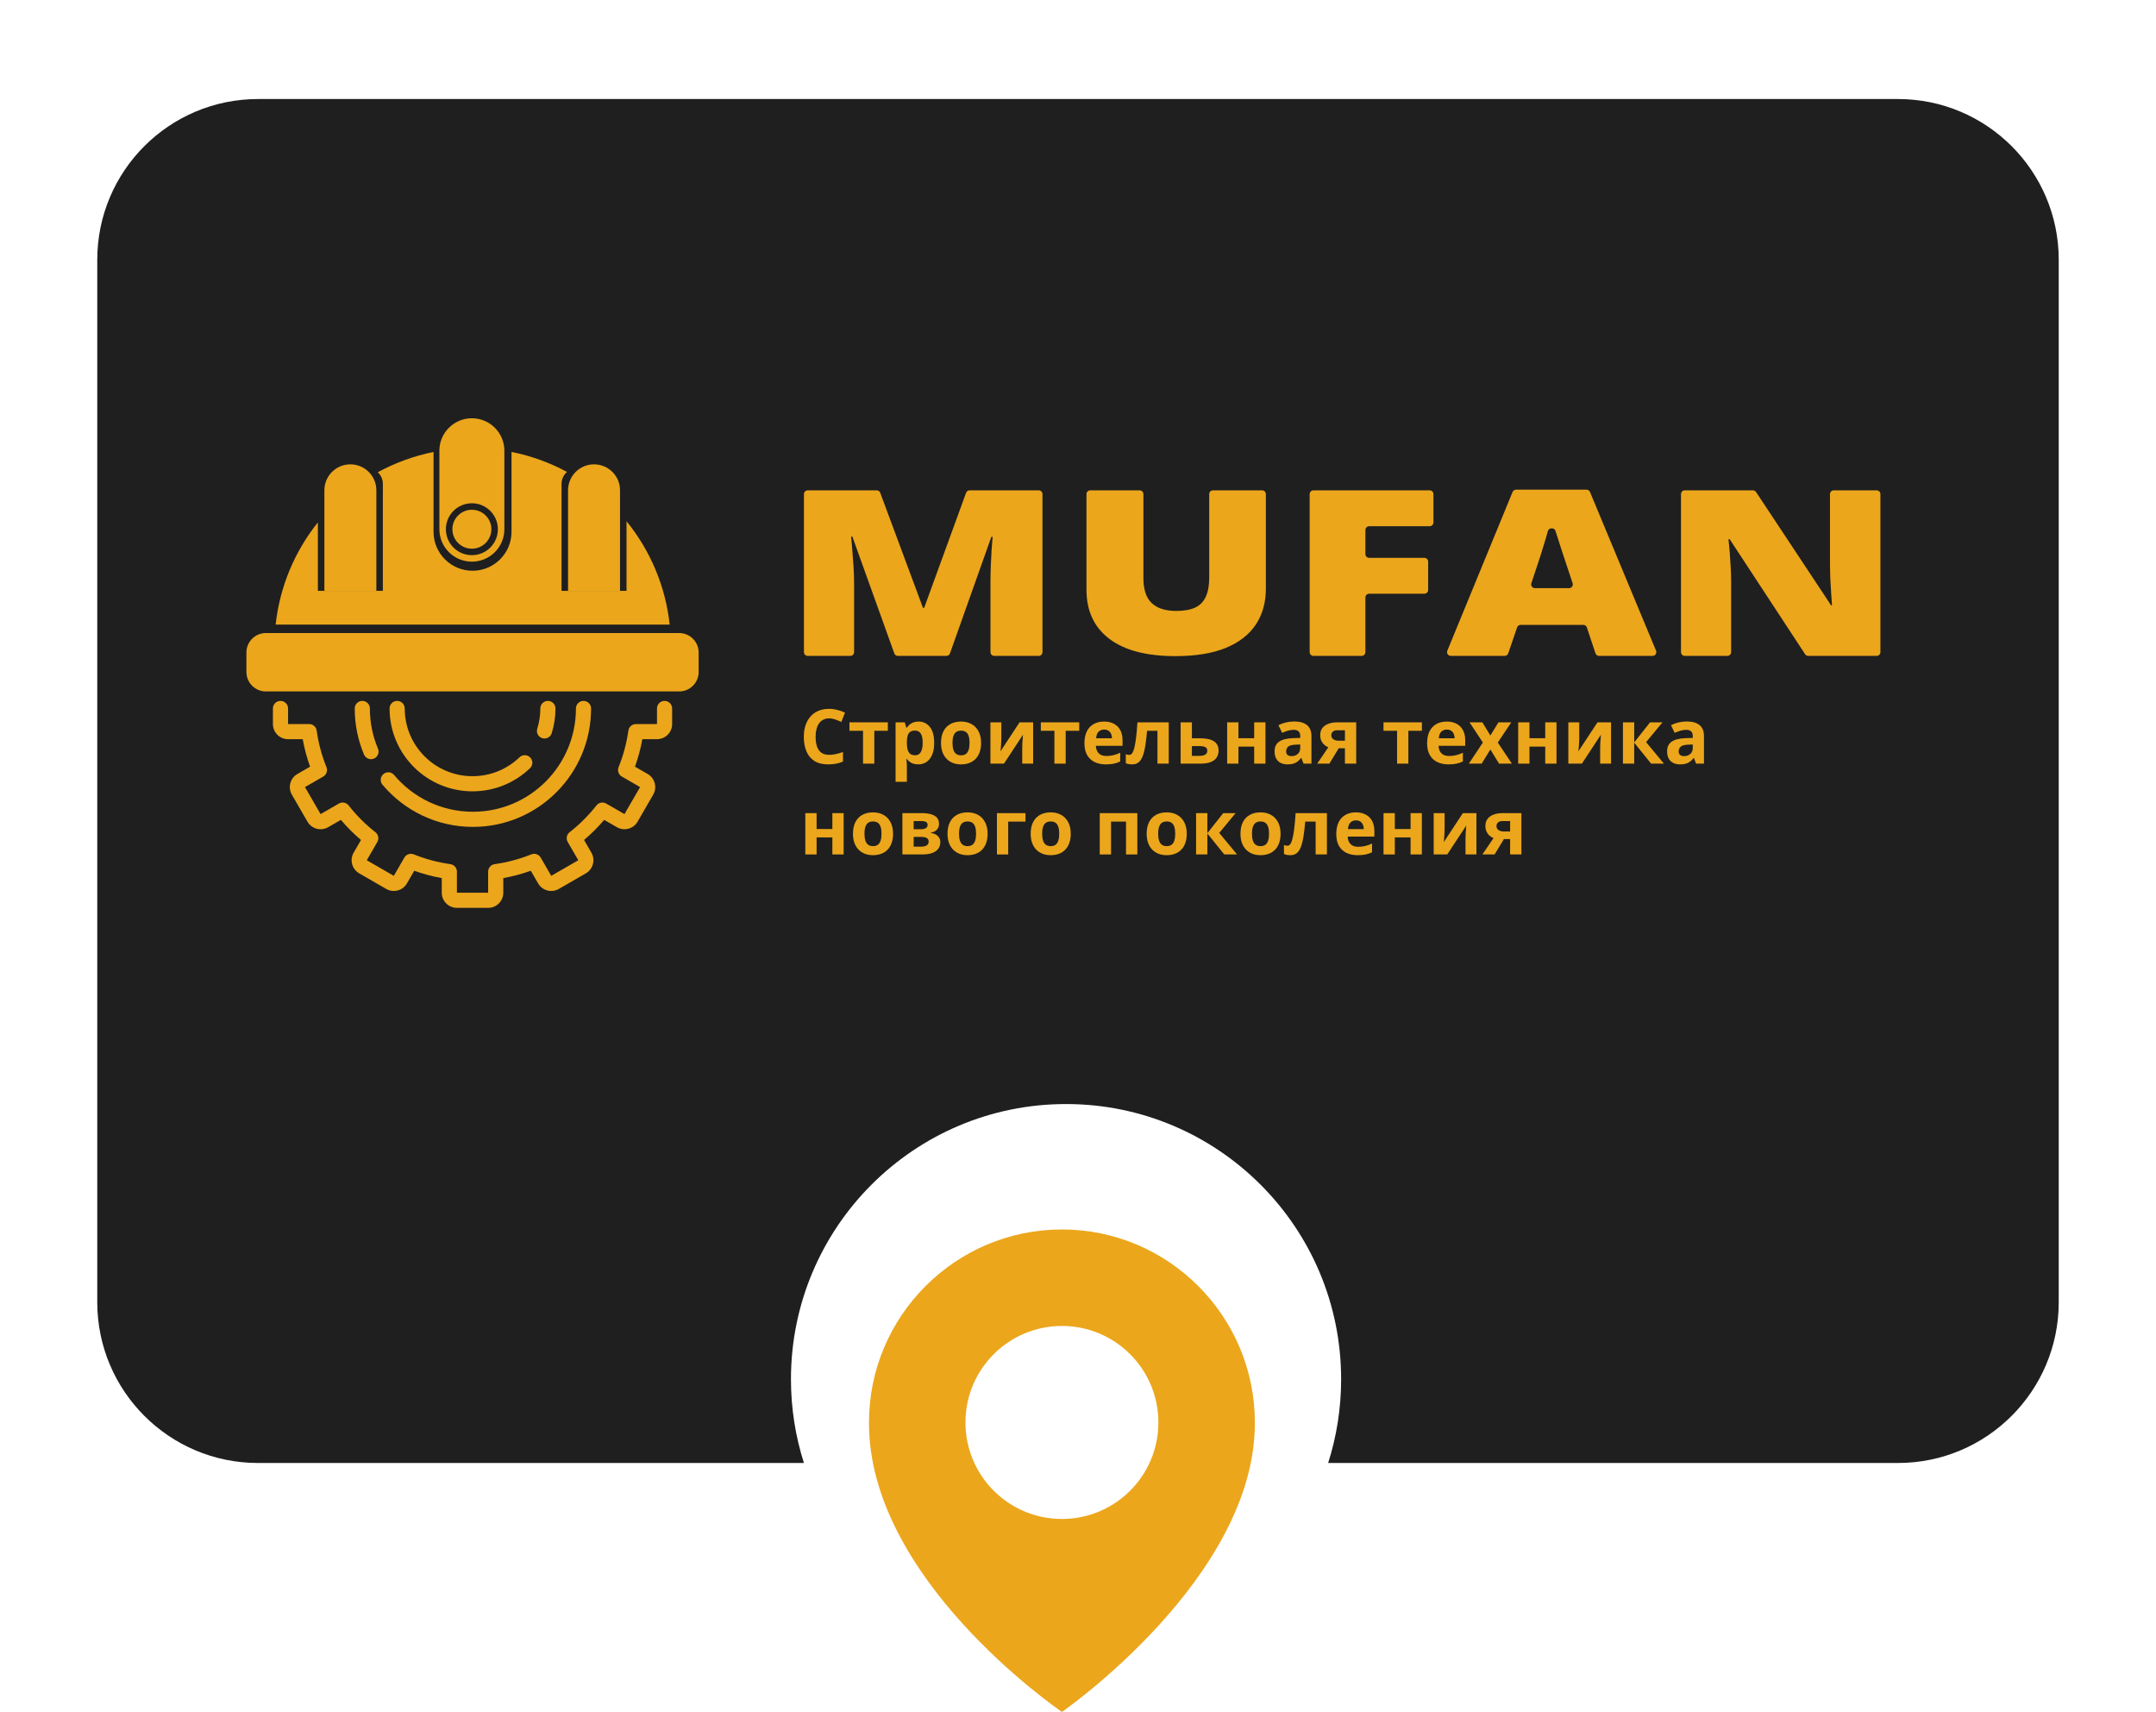
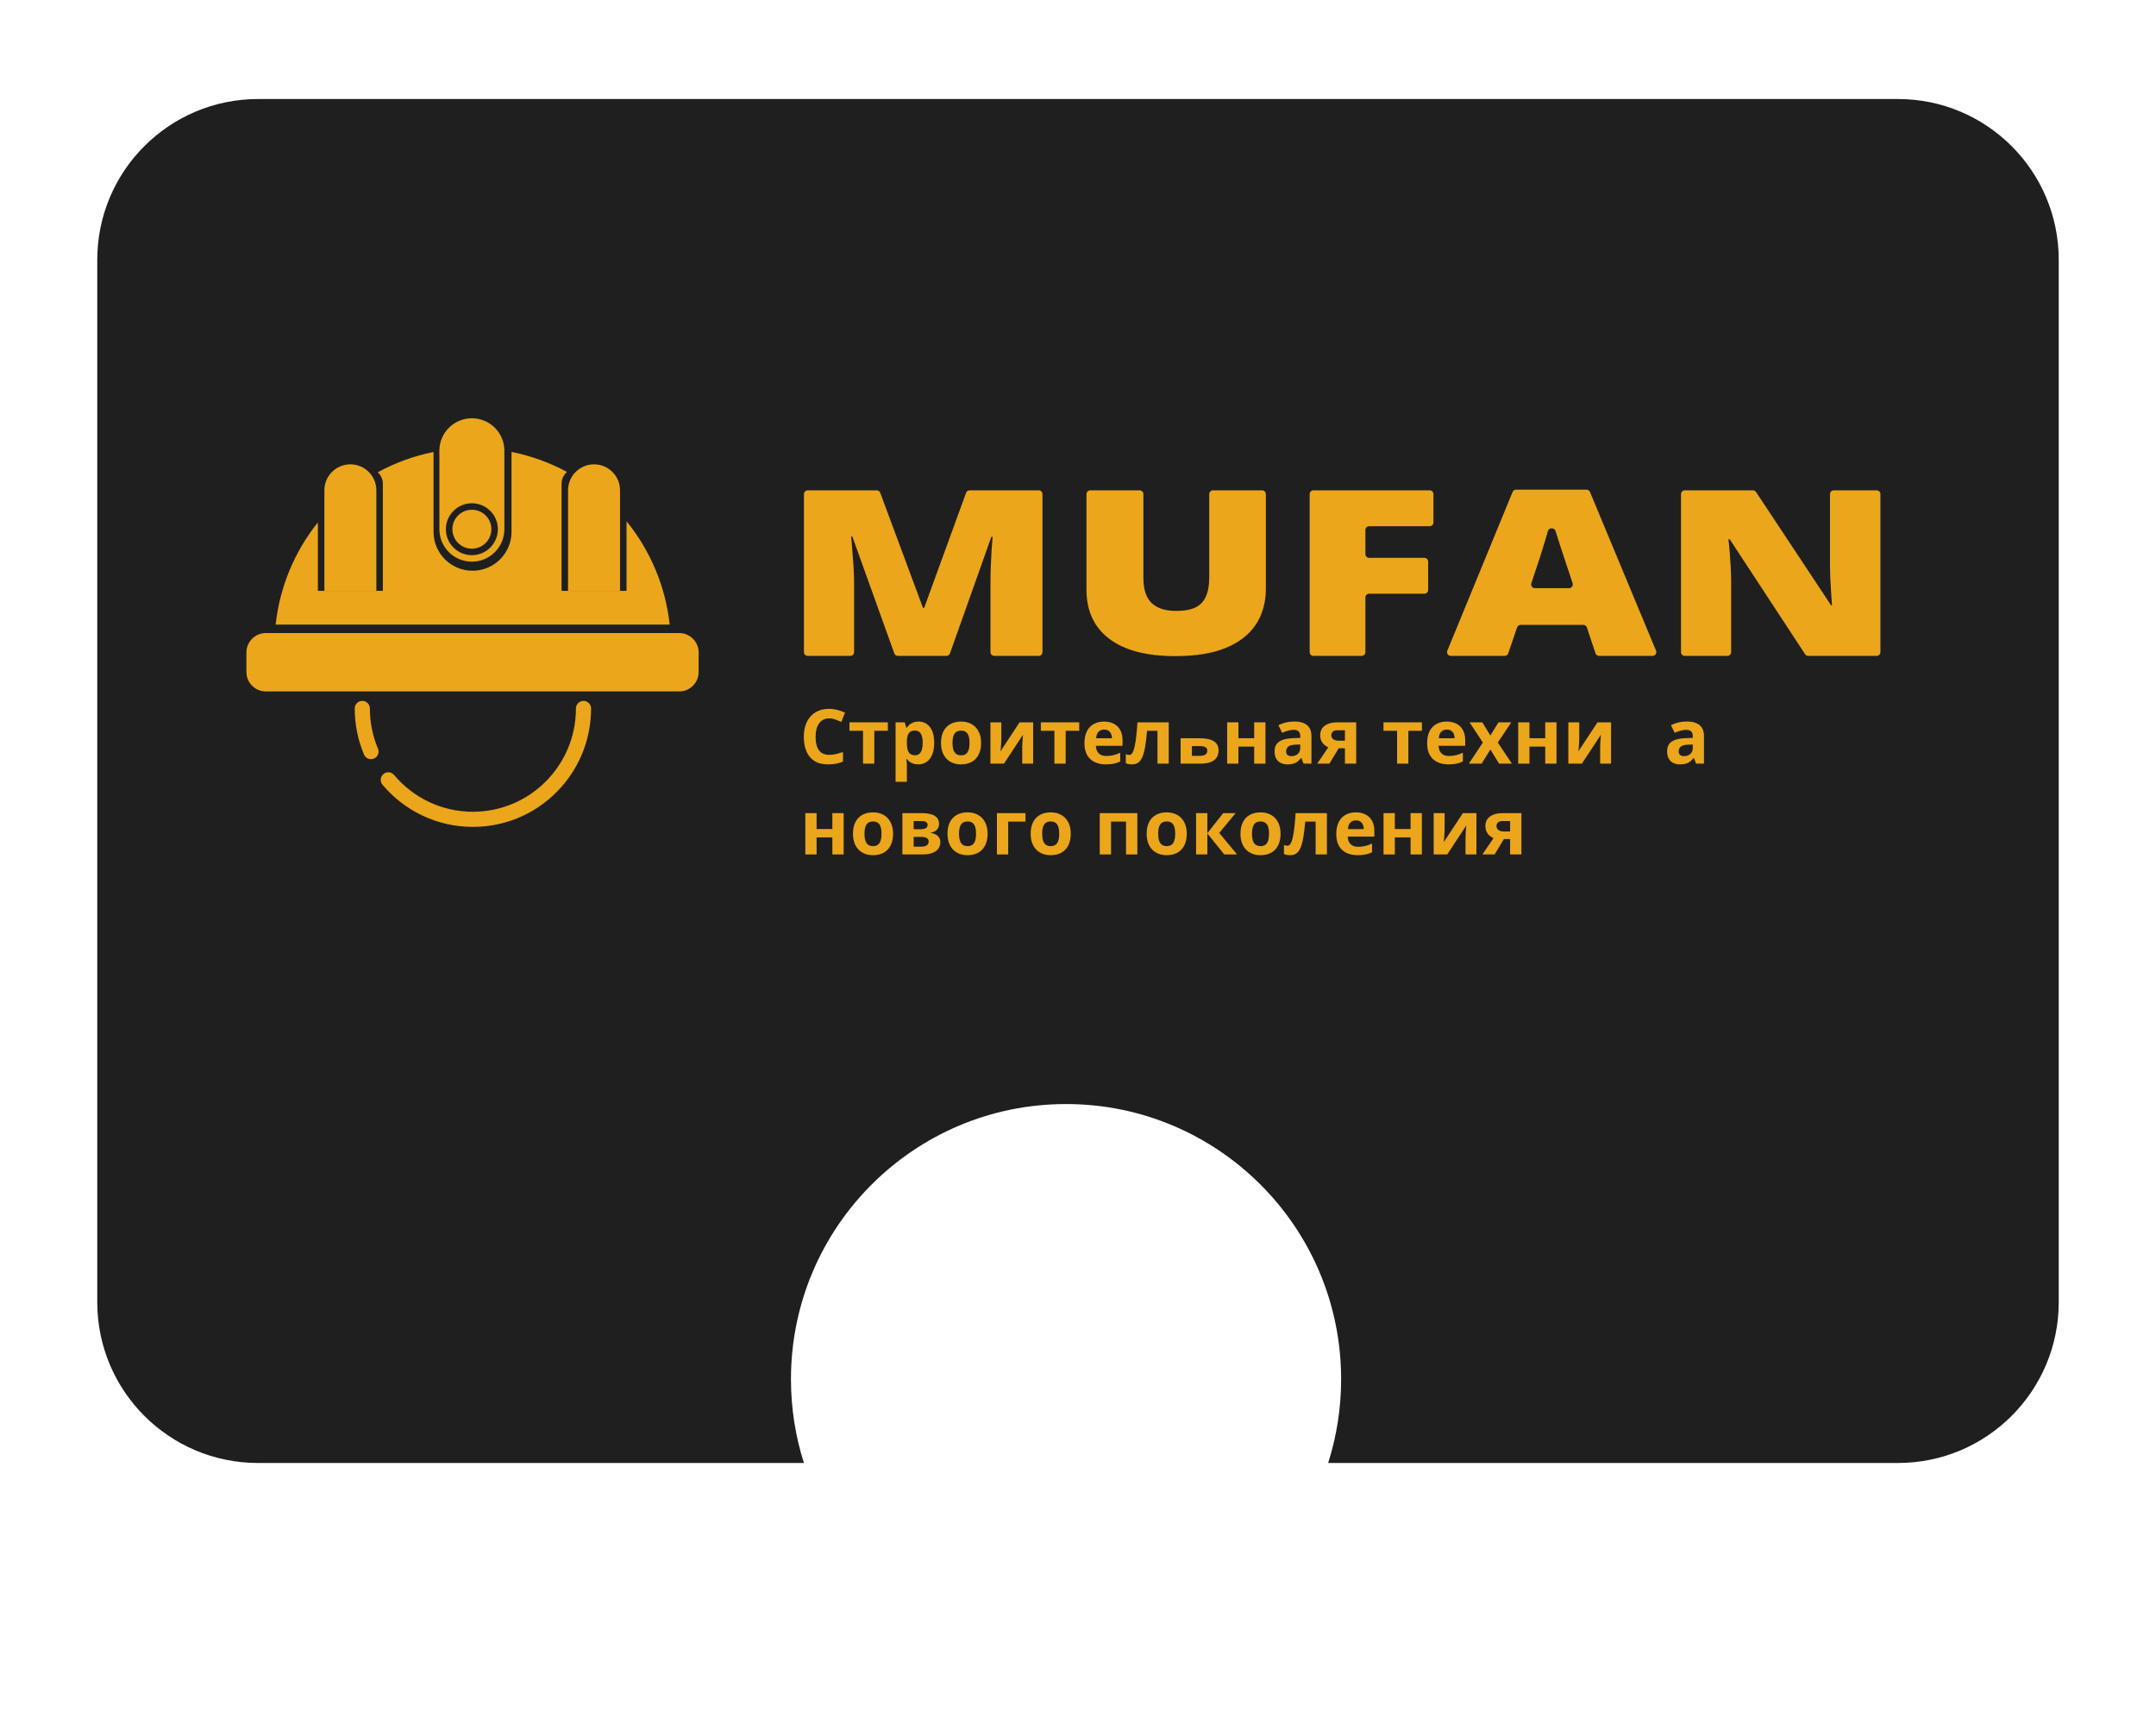
<svg xmlns="http://www.w3.org/2000/svg" width="665" height="528" viewBox="0 0 665 528" fill="none">
  <g clip-path="url(#clip0_659_16)">
-     <path d="M327.541 379.188C294.73 379.188 268.033 405.892 268.033 438.675C267.817 486.63 325.279 526.392 327.541 527.999C327.541 527.999 387.264 486.63 387.048 438.712C387.048 405.892 360.351 379.188 327.541 379.188ZM327.541 468.475C311.101 468.475 297.787 455.156 297.787 438.712C297.787 422.269 311.101 408.95 327.541 408.95C343.98 408.95 357.294 422.269 357.294 438.712C357.294 455.156 343.98 468.475 327.541 468.475Z" fill="#EBA61C" />
    <g filter="url(#filter0_d_659_16)">
      <path fill-rule="evenodd" clip-rule="evenodd" d="M79.59 30.543C52.202 30.543 30 52.751 30 80.147V401.605C30 429 52.202 451.209 79.59 451.209H247.965C245.366 443.064 243.964 434.385 243.964 425.379C243.964 378.505 281.951 340.507 328.811 340.507C375.671 340.507 413.659 378.505 413.659 425.379C413.659 434.385 412.256 443.064 409.658 451.209H585.41C612.798 451.209 635 429 635 401.605V80.147C635 52.751 612.798 30.543 585.41 30.543H79.59Z" fill="#1F1F1F" />
      <g clip-path="url(#clip1_659_16)">
-         <path fill-rule="evenodd" clip-rule="evenodd" d="M136.26 275.332C136.26 277.91 138.352 280 140.933 280H150.561C153.142 280 155.234 277.91 155.234 275.332V270.82C158.122 270.301 160.961 269.543 163.722 268.553L165.979 272.457C167.269 274.689 170.127 275.454 172.362 274.165L180.701 269.357C182.936 268.068 183.702 265.213 182.411 262.98L180.148 259.066C182.384 257.172 184.461 255.098 186.357 252.864L190.276 255.124C192.511 256.413 195.37 255.648 196.66 253.416L201.474 245.087C202.765 242.854 201.999 240 199.763 238.711L195.856 236.457C196.846 233.699 197.605 230.863 198.125 227.979H202.643C205.224 227.979 207.316 225.889 207.316 223.312V218.503C207.316 217.214 206.27 216.169 204.979 216.169C203.689 216.169 202.643 217.214 202.643 218.503V223.312H196.134C194.969 223.312 193.982 224.169 193.82 225.321C193.275 229.194 192.26 232.986 190.797 236.613C190.362 237.691 190.788 238.925 191.796 239.506L197.427 242.753L192.613 251.082L186.972 247.829C185.965 247.248 184.683 247.496 183.965 248.41C181.548 251.487 178.769 254.263 175.688 256.677C174.773 257.394 174.526 258.674 175.107 259.68L178.364 265.314L170.026 270.123L166.775 264.498C166.193 263.492 164.958 263.066 163.878 263.501C160.246 264.962 156.45 265.976 152.573 266.519C151.419 266.681 150.561 267.667 150.561 268.831V275.332H140.933V268.831C140.933 267.667 140.075 266.681 138.921 266.519C135.044 265.976 131.248 264.962 127.616 263.501C126.536 263.066 125.301 263.492 124.72 264.498L121.468 270.123L113.13 265.314L116.387 259.68C116.968 258.674 116.72 257.394 115.805 256.677C112.725 254.263 109.946 251.487 107.528 248.409C106.811 247.496 105.529 247.248 104.522 247.829L98.881 251.082L94.067 242.753L99.698 239.506C100.706 238.925 101.132 237.691 100.697 236.613C99.234 232.986 98.219 229.194 97.674 225.321C97.512 224.169 96.525 223.312 95.361 223.312H88.851V218.503C88.851 217.214 87.805 216.169 86.515 216.169C85.224 216.169 84.178 217.214 84.178 218.503V223.312C84.178 225.889 86.27 227.979 88.851 227.979H93.369C93.888 230.863 94.647 233.699 95.638 236.457L91.73 238.711C89.495 240 88.729 242.854 90.019 245.087L94.834 253.416C96.124 255.648 98.982 256.413 101.217 255.124L105.137 252.864C107.033 255.098 109.11 257.172 111.346 259.066L109.083 262.98C107.792 265.213 108.558 268.068 110.793 269.357L119.132 274.165C121.367 275.454 124.225 274.689 125.515 272.457L127.772 268.553C130.533 269.543 133.372 270.301 136.26 270.82V275.332Z" fill="#EBA61C" />
        <path fill-rule="evenodd" clip-rule="evenodd" d="M117.976 242.024C124.658 249.971 134.672 255.028 145.864 255.028C166.002 255.028 182.314 238.668 182.314 218.503C182.314 217.214 181.268 216.169 179.978 216.169C178.687 216.169 177.641 217.214 177.641 218.503C177.641 236.105 163.406 250.36 145.864 250.36C136.113 250.36 127.388 245.961 121.555 239.022C120.725 238.035 119.251 237.907 118.263 238.736C117.274 239.565 117.146 241.037 117.976 242.024ZM115.338 233.963C116.527 233.462 117.085 232.093 116.584 230.905C114.976 227.096 114.086 222.907 114.086 218.503C114.086 217.214 113.04 216.169 111.75 216.169C110.459 216.169 109.413 217.214 109.413 218.503C109.413 223.54 110.432 228.346 112.277 232.718C112.778 233.906 114.149 234.463 115.338 233.963Z" fill="#EBA61C" />
-         <path fill-rule="evenodd" clip-rule="evenodd" d="M122.498 216.169C121.207 216.169 120.161 217.214 120.161 218.503C120.161 232.617 131.616 244.059 145.747 244.059C152.63 244.059 158.882 241.341 163.479 236.926C164.409 236.033 164.438 234.556 163.544 233.626C162.649 232.697 161.17 232.668 160.24 233.562C156.479 237.174 151.374 239.391 145.747 239.391C134.197 239.391 124.834 230.04 124.834 218.503C124.834 217.214 123.788 216.169 122.498 216.169ZM167.246 227.666C168.478 228.049 169.788 227.363 170.172 226.132C170.944 223.662 171.335 221.089 171.332 218.501C171.331 217.212 170.284 216.168 168.993 216.169C167.703 216.17 166.658 217.216 166.659 218.505C166.661 220.62 166.341 222.724 165.711 224.743C165.327 225.973 166.014 227.282 167.246 227.666Z" fill="#EBA61C" />
        <path d="M76 201.245C76 197.929 78.692 195.241 82.013 195.241H209.481C212.802 195.241 215.494 197.929 215.494 201.245V207.248C215.494 210.564 212.802 213.252 209.481 213.252H82.013C78.692 213.252 76 210.564 76 207.248V201.245Z" fill="#EBA61C" />
        <path d="M116.515 145.651C121.895 142.721 127.695 140.609 133.721 139.398V164.022C133.721 170.653 139.105 176.029 145.747 176.029C152.388 176.029 157.772 170.653 157.772 164.022V139.381C163.763 140.577 169.531 142.661 174.886 145.555C173.857 146.436 173.205 147.744 173.205 149.203V182.224H193.247V160.763C200.664 169.884 205.287 180.954 206.559 192.63H85.019C86.275 181.104 90.796 170.169 98.046 161.115V182.224H118.089V149.203C118.089 147.795 117.482 146.529 116.515 145.651Z" fill="#EBA61C" />
        <path d="M100.051 151.214C100.051 146.793 103.64 143.209 108.067 143.209C112.495 143.209 116.084 146.793 116.084 151.214V182.233H100.051V151.214Z" fill="#EBA61C" />
        <path d="M175.209 151.214C175.209 146.793 178.798 143.209 183.226 143.209C187.653 143.209 191.243 146.793 191.243 151.214V182.233H175.209V151.214Z" fill="#EBA61C" />
        <path fill-rule="evenodd" clip-rule="evenodd" d="M145.546 129C140.012 129 135.525 133.48 135.525 139.006V163.221C135.525 168.747 140.012 173.227 145.546 173.227C151.081 173.227 155.568 168.747 155.568 163.221V139.006C155.568 133.48 151.081 129 145.546 129ZM145.546 171.226C149.974 171.226 153.563 167.642 153.563 163.221C153.563 158.8 149.974 155.216 145.546 155.216C141.119 155.216 137.53 158.8 137.53 163.221C137.53 167.642 141.119 171.226 145.546 171.226Z" fill="#EBA61C" />
        <path d="M151.559 163.221C151.559 166.537 148.867 169.225 145.546 169.225C142.226 169.225 139.534 166.537 139.534 163.221C139.534 159.905 142.226 157.217 145.546 157.217C148.867 157.217 151.559 159.905 151.559 163.221Z" fill="#EBA61C" />
        <path d="M580 201.124C580 201.768 579.477 202.291 578.832 202.291H557.742C557.349 202.291 556.98 202.093 556.765 201.763L533.514 166.314H533.117C533.264 167.408 533.397 168.724 533.514 170.261C533.633 171.798 533.736 173.37 533.824 174.976C533.911 176.56 533.955 177.992 533.955 179.273V201.124C533.955 201.768 533.434 202.291 532.787 202.291H519.658C519.013 202.291 518.49 201.768 518.49 201.124V152.391C518.49 151.747 519.013 151.224 519.658 151.224H540.664C541.056 151.224 541.421 151.421 541.638 151.747L564.798 186.713H565.065C564.976 185.595 564.887 184.302 564.798 182.835C564.712 181.345 564.623 179.843 564.534 178.329C564.476 176.816 564.445 175.477 564.445 174.313V152.391C564.445 151.747 564.969 151.224 565.614 151.224H578.832C579.477 151.224 580 151.747 580 152.391V201.124Z" fill="#EBA61C" />
        <path d="M493.219 202.291C492.715 202.291 492.268 201.969 492.11 201.491L489.46 193.519C489.301 193.042 488.855 192.72 488.35 192.72H469.041C468.541 192.72 468.097 193.038 467.935 193.51L465.204 201.501C465.043 201.973 464.599 202.291 464.099 202.291H447.5C446.668 202.291 446.102 201.448 446.42 200.681L466.538 151.738C466.718 151.301 467.143 151.015 467.618 151.015H489.343C489.815 151.015 490.24 151.298 490.42 151.734L510.793 200.676C511.113 201.444 510.548 202.291 509.713 202.291H493.219ZM483.953 181.403C484.749 181.403 485.312 180.624 485.06 179.869L482.787 173.02C482.492 172.112 482.065 170.82 481.506 169.143C480.945 167.443 480.385 165.697 479.826 163.904C479.812 163.853 479.796 163.802 479.782 163.752C479.466 162.666 477.756 162.678 477.441 163.764C476.969 165.464 476.469 167.152 475.938 168.829C475.436 170.505 474.994 171.902 474.611 173.02L472.337 179.869C472.087 180.624 472.651 181.403 473.447 181.403H483.953Z" fill="#EBA61C" />
        <path d="M421.145 201.124C421.145 201.768 420.622 202.291 419.977 202.291H405.123C404.479 202.291 403.955 201.768 403.955 201.124V152.391C403.955 151.747 404.479 151.224 405.123 151.224H440.964C441.611 151.224 442.132 151.747 442.132 152.391V161.13C442.132 161.774 441.611 162.297 440.964 162.297H422.314C421.666 162.297 421.145 162.819 421.145 163.464V170.875C421.145 171.52 421.666 172.042 422.314 172.042H439.331C439.976 172.042 440.499 172.565 440.499 173.209V181.948C440.499 182.592 439.976 183.115 439.331 183.115H422.314C421.666 183.115 421.145 183.637 421.145 184.282V201.124Z" fill="#EBA61C" />
        <path d="M389.277 151.226C389.922 151.226 390.445 151.749 390.445 152.393V181.589C390.445 185.821 389.412 189.502 387.349 192.63C385.284 195.735 382.188 198.139 378.061 199.841C373.932 201.52 368.757 202.36 362.535 202.36C353.63 202.36 346.833 200.577 342.146 197.012C337.456 193.446 335.113 188.409 335.113 181.899V152.393C335.113 151.749 335.636 151.226 336.281 151.226H351.504C352.149 151.226 352.672 151.749 352.672 152.393V178.244C352.672 181.809 353.527 184.397 355.237 186.007C356.948 187.617 359.469 188.423 362.801 188.423C365.189 188.423 367.135 188.078 368.64 187.388C370.143 186.674 371.234 185.559 371.911 184.041C372.619 182.523 372.974 180.567 372.974 178.175V152.393C372.974 151.749 373.498 151.226 374.143 151.226H389.277Z" fill="#EBA61C" />
        <path d="M276.942 202.291C276.449 202.291 276.009 201.982 275.842 201.518L262.908 165.511H262.51C262.628 166.465 262.746 167.758 262.863 169.387C263.011 171.018 263.143 172.776 263.261 174.662C263.379 176.548 263.438 178.364 263.438 180.111V201.124C263.438 201.768 262.915 202.291 262.27 202.291H249.14C248.495 202.291 247.972 201.768 247.972 201.124V152.391C247.972 151.747 248.495 151.224 249.14 151.224H270.403C270.891 151.224 271.328 151.528 271.498 151.985L284.692 187.481H285.046L297.978 151.992C298.146 151.531 298.585 151.224 299.076 151.224H320.376C321.023 151.224 321.544 151.747 321.544 152.391V201.124C321.544 201.768 321.023 202.291 320.376 202.291H306.673C306.028 202.291 305.505 201.768 305.505 201.124V179.901C305.505 178.295 305.534 176.571 305.593 174.732C305.681 172.869 305.77 171.122 305.858 169.492C305.976 167.839 306.079 166.535 306.168 165.58H305.77L293.01 201.514C292.845 201.98 292.404 202.291 291.909 202.291H276.942Z" fill="#EBA61C" />
        <path d="M255.755 221.56C255.078 221.56 254.477 221.693 253.952 221.959C253.435 222.217 252.997 222.593 252.64 223.087C252.29 223.581 252.024 224.177 251.841 224.876C251.659 225.575 251.568 226.361 251.568 227.235C251.568 228.413 251.712 229.419 252.001 230.255C252.298 231.083 252.754 231.717 253.37 232.158C253.986 232.591 254.781 232.807 255.755 232.807C256.432 232.807 257.108 232.731 257.785 232.579C258.47 232.428 259.212 232.211 260.01 231.93V234.893C259.272 235.197 258.546 235.413 257.831 235.543C257.116 235.679 256.314 235.748 255.424 235.748C253.705 235.748 252.29 235.394 251.18 234.688C250.077 233.974 249.259 232.978 248.727 231.702C248.194 230.418 247.928 228.922 247.928 227.212C247.928 225.951 248.099 224.796 248.441 223.748C248.784 222.699 249.286 221.791 249.947 221.024C250.609 220.257 251.427 219.664 252.4 219.247C253.374 218.829 254.492 218.62 255.755 218.62C256.584 218.62 257.413 218.726 258.242 218.939C259.078 219.144 259.877 219.429 260.638 219.793L259.497 222.665C258.873 222.369 258.245 222.111 257.614 221.89C256.983 221.67 256.363 221.56 255.755 221.56Z" fill="#EBA61C" />
        <path d="M273.849 225.389H269.674V235.52H266.194V225.389H262.007V222.779H273.849V225.389Z" fill="#EBA61C" />
        <path d="M283.33 222.54C284.768 222.54 285.928 223.098 286.81 224.215C287.7 225.332 288.145 226.969 288.145 229.127C288.145 230.57 287.936 231.786 287.517 232.773C287.099 233.753 286.521 234.494 285.783 234.995C285.046 235.497 284.197 235.748 283.239 235.748C282.623 235.748 282.094 235.672 281.653 235.52C281.212 235.36 280.835 235.159 280.524 234.916C280.212 234.665 279.942 234.399 279.714 234.118H279.531C279.592 234.422 279.638 234.733 279.668 235.052C279.699 235.371 279.714 235.683 279.714 235.987V241.126H276.234V222.779H279.063L279.554 224.432H279.714C279.942 224.09 280.219 223.775 280.546 223.486C280.874 223.197 281.265 222.969 281.722 222.802C282.186 222.627 282.722 222.54 283.33 222.54ZM282.212 225.32C281.604 225.32 281.121 225.446 280.763 225.696C280.406 225.947 280.143 226.323 279.976 226.825C279.816 227.326 279.729 227.961 279.714 228.728V229.104C279.714 229.924 279.79 230.619 279.942 231.189C280.102 231.759 280.364 232.192 280.729 232.488C281.102 232.785 281.611 232.933 282.258 232.933C282.79 232.933 283.228 232.785 283.57 232.488C283.912 232.192 284.167 231.759 284.334 231.189C284.509 230.612 284.597 229.909 284.597 229.081C284.597 227.835 284.403 226.897 284.015 226.266C283.627 225.636 283.026 225.32 282.212 225.32Z" fill="#EBA61C" />
        <path d="M302.612 229.127C302.612 230.19 302.467 231.132 302.178 231.953C301.897 232.773 301.482 233.468 300.934 234.038C300.395 234.6 299.74 235.026 298.972 235.314C298.211 235.603 297.352 235.748 296.394 235.748C295.496 235.748 294.671 235.603 293.918 235.314C293.173 235.026 292.522 234.6 291.967 234.038C291.419 233.468 290.993 232.773 290.689 231.953C290.393 231.132 290.244 230.19 290.244 229.127C290.244 227.714 290.495 226.517 290.997 225.537C291.499 224.557 292.214 223.812 293.142 223.303C294.07 222.794 295.177 222.54 296.462 222.54C297.656 222.54 298.714 222.794 299.634 223.303C300.562 223.812 301.288 224.557 301.813 225.537C302.345 226.517 302.612 227.714 302.612 229.127ZM293.792 229.127C293.792 229.962 293.884 230.665 294.066 231.235C294.249 231.805 294.534 232.234 294.922 232.523C295.31 232.811 295.816 232.956 296.439 232.956C297.055 232.956 297.554 232.811 297.934 232.523C298.322 232.234 298.603 231.805 298.778 231.235C298.961 230.665 299.052 229.962 299.052 229.127C299.052 228.283 298.961 227.584 298.778 227.03C298.603 226.468 298.322 226.046 297.934 225.765C297.546 225.484 297.04 225.343 296.416 225.343C295.496 225.343 294.827 225.659 294.408 226.289C293.998 226.92 293.792 227.866 293.792 229.127Z" fill="#EBA61C" />
        <path d="M308.852 222.779V227.816C308.852 228.074 308.841 228.401 308.818 228.796C308.803 229.184 308.78 229.579 308.75 229.981C308.719 230.384 308.689 230.745 308.659 231.064C308.628 231.383 308.605 231.599 308.59 231.714L314.476 222.779H318.663V235.52H315.298V230.437C315.298 230.019 315.315 229.56 315.345 229.058C315.375 228.549 315.408 228.071 315.448 227.622C315.485 227.174 315.511 226.836 315.527 226.608L309.663 235.52H305.487V222.779H308.852Z" fill="#EBA61C" />
        <path d="M332.879 225.389H328.703V235.52H325.224V225.389H321.037V222.779H332.879V225.389Z" fill="#EBA61C" />
        <path d="M340.524 222.54C341.704 222.54 342.718 222.768 343.571 223.224C344.421 223.672 345.08 224.325 345.543 225.184C346.008 226.042 346.239 227.091 346.239 228.329V230.015H338.015C338.052 230.995 338.344 231.767 338.893 232.329C339.447 232.884 340.216 233.161 341.197 233.161C342.01 233.161 342.755 233.077 343.433 232.91C344.111 232.743 344.807 232.492 345.522 232.158V234.847C344.889 235.159 344.228 235.387 343.536 235.531C342.851 235.675 342.019 235.748 341.038 235.748C339.76 235.748 338.627 235.512 337.638 235.041C336.657 234.57 335.884 233.852 335.32 232.887C334.767 231.922 334.489 230.707 334.489 229.241C334.489 227.752 334.739 226.513 335.241 225.526C335.75 224.53 336.458 223.786 337.363 223.292C338.269 222.791 339.323 222.54 340.524 222.54ZM340.547 225.013C339.87 225.013 339.307 225.229 338.858 225.662C338.416 226.095 338.162 226.775 338.094 227.702H342.977C342.97 227.185 342.875 226.726 342.692 226.323C342.517 225.921 342.251 225.601 341.893 225.366C341.543 225.131 341.094 225.013 340.547 225.013Z" fill="#EBA61C" />
        <path d="M360.49 235.52H357.011V225.389H353.805C353.644 227.258 353.455 228.849 353.233 230.164C353.013 231.478 352.733 232.549 352.389 233.377C352.048 234.198 351.62 234.798 351.111 235.178C350.602 235.558 349.976 235.748 349.23 235.748C348.819 235.748 348.45 235.717 348.123 235.656C347.802 235.596 347.51 235.504 347.244 235.383V232.602C347.412 232.671 347.59 232.728 347.779 232.773C347.971 232.811 348.165 232.83 348.361 232.83C348.583 232.83 348.791 232.743 348.989 232.568C349.188 232.393 349.373 232.093 349.548 231.668C349.723 231.235 349.887 230.638 350.039 229.879C350.2 229.119 350.342 228.158 350.473 226.996C350.602 225.833 350.723 224.428 350.838 222.779H360.49V235.52Z" fill="#EBA61C" />
-         <path d="M367.633 227.702H370.084C371.393 227.702 372.472 227.839 373.325 228.112C374.178 228.386 374.811 228.804 375.229 229.366C375.65 229.921 375.858 230.62 375.858 231.463C375.858 232.283 375.669 232.997 375.288 233.605C374.907 234.213 374.302 234.684 373.474 235.018C372.645 235.353 371.561 235.52 370.222 235.52H364.152V222.779H367.633V227.702ZM372.379 231.508C372.379 231.015 372.18 230.658 371.785 230.437C371.39 230.217 370.799 230.107 370.016 230.107H367.633V233.115H370.063C370.738 233.115 371.294 232.994 371.727 232.751C372.161 232.5 372.379 232.086 372.379 231.508Z" fill="#EBA61C" />
+         <path d="M367.633 227.702H370.084C371.393 227.702 372.472 227.839 373.325 228.112C374.178 228.386 374.811 228.804 375.229 229.366C375.65 229.921 375.858 230.62 375.858 231.463C375.858 232.283 375.669 232.997 375.288 233.605C374.907 234.213 374.302 234.684 373.474 235.018C372.645 235.353 371.561 235.52 370.222 235.52H364.152V222.779V227.702ZM372.379 231.508C372.379 231.015 372.18 230.658 371.785 230.437C371.39 230.217 370.799 230.107 370.016 230.107H367.633V233.115H370.063C370.738 233.115 371.294 232.994 371.727 232.751C372.161 232.5 372.379 232.086 372.379 231.508Z" fill="#EBA61C" />
        <path d="M381.984 222.779V227.679H386.844V222.779H390.324V235.52H386.844V230.266H381.984V235.52H378.505V222.779H381.984Z" fill="#EBA61C" />
        <path d="M399.2 222.517C400.913 222.517 402.224 222.889 403.137 223.634C404.049 224.378 404.507 225.51 404.507 227.03V235.52H402.077L401.404 233.787H401.313C400.946 234.243 400.574 234.616 400.193 234.904C399.812 235.193 399.375 235.406 398.882 235.543C398.387 235.679 397.787 235.748 397.079 235.748C396.326 235.748 395.649 235.603 395.048 235.315C394.455 235.026 393.987 234.585 393.644 233.993C393.303 233.393 393.132 232.633 393.132 231.714C393.132 230.361 393.606 229.366 394.557 228.728C395.508 228.082 396.934 227.725 398.836 227.657L401.048 227.588V227.03C401.048 226.361 400.873 225.871 400.525 225.56C400.175 225.248 399.689 225.092 399.065 225.092C398.448 225.092 397.843 225.18 397.249 225.355C396.656 225.529 396.062 225.75 395.471 226.016L394.317 223.668C394.994 223.311 395.751 223.03 396.588 222.825C397.431 222.62 398.303 222.517 399.2 222.517ZM401.048 229.617L399.703 229.662C398.576 229.693 397.794 229.894 397.352 230.266C396.92 230.638 396.702 231.129 396.702 231.736C396.702 232.268 396.859 232.648 397.17 232.876C397.483 233.096 397.889 233.206 398.392 233.206C399.137 233.206 399.763 232.986 400.273 232.545C400.791 232.105 401.048 231.478 401.048 230.665V229.617Z" fill="#EBA61C" />
        <path d="M410.04 235.52H406.275L409.708 230.483C409.276 230.3 408.869 230.05 408.488 229.731C408.107 229.404 407.799 228.994 407.563 228.5C407.327 228.006 407.21 227.414 407.21 226.722C407.21 225.454 407.689 224.481 408.647 223.805C409.614 223.121 410.857 222.779 412.379 222.779H418.311V235.52H414.832V230.779H412.914L410.04 235.52ZM410.621 226.745C410.621 227.277 410.829 227.694 411.25 227.999C411.675 228.295 412.222 228.443 412.893 228.443H414.832V225.229H412.446C411.822 225.229 411.362 225.381 411.065 225.685C410.769 225.981 410.621 226.335 410.621 226.745Z" fill="#EBA61C" />
        <path d="M438.574 225.389H434.398V235.52H430.917V225.389H426.73V222.779H438.574V225.389Z" fill="#EBA61C" />
        <path d="M446.217 222.54C447.397 222.54 448.411 222.768 449.264 223.224C450.117 223.672 450.773 224.325 451.238 225.184C451.701 226.042 451.934 227.091 451.934 228.329V230.015H443.707C443.745 230.995 444.039 231.767 444.586 232.329C445.142 232.884 445.908 233.161 446.89 233.161C447.705 233.161 448.451 233.077 449.126 232.91C449.804 232.743 450.5 232.492 451.215 232.158V234.847C450.584 235.159 449.923 235.387 449.229 235.531C448.544 235.675 447.712 235.748 446.731 235.748C445.453 235.748 444.32 235.512 443.331 235.041C442.35 234.57 441.579 233.852 441.016 232.887C440.46 231.922 440.181 230.707 440.181 229.241C440.181 227.752 440.434 226.513 440.936 225.526C441.446 224.53 442.151 223.786 443.058 223.292C443.962 222.791 445.016 222.54 446.217 222.54ZM446.24 225.013C445.563 225.013 445.002 225.229 444.551 225.662C444.112 226.095 443.857 226.775 443.787 227.702H448.67C448.663 227.185 448.567 226.726 448.385 226.323C448.21 225.921 447.944 225.601 447.586 225.366C447.238 225.131 446.787 225.013 446.24 225.013Z" fill="#EBA61C" />
        <path d="M457.376 229.013L453.269 222.779H457.215L459.692 226.836L462.19 222.779H466.139L461.984 229.013L466.332 235.52H462.372L459.692 231.155L457 235.52H453.051L457.376 229.013Z" fill="#EBA61C" />
        <path d="M471.751 222.779V227.679H476.611V222.779H480.09V235.52H476.611V230.266H471.751V235.52H468.272V222.779H471.751Z" fill="#EBA61C" />
        <path d="M487.107 222.779V227.816C487.107 228.074 487.095 228.401 487.074 228.796C487.058 229.184 487.035 229.579 487.004 229.981C486.974 230.384 486.943 230.745 486.913 231.064C486.883 231.383 486.862 231.599 486.845 231.714L492.733 222.779H496.921V235.52H493.554V230.437C493.554 230.019 493.57 229.56 493.6 229.058C493.631 228.549 493.663 228.071 493.703 227.622C493.741 227.174 493.766 226.836 493.783 226.608L487.918 235.52H483.742V222.779H487.107Z" fill="#EBA61C" />
-         <path d="M508.945 222.779H512.779L507.725 228.887L513.223 235.52H509.276L504.061 229.058V235.52H500.582V222.779H504.061V228.967L508.945 222.779Z" fill="#EBA61C" />
        <path d="M520.275 222.517C521.985 222.517 523.298 222.889 524.21 223.634C525.123 224.378 525.579 225.51 525.579 227.03V235.52H523.149L522.476 233.787H522.385C522.02 234.243 521.646 234.616 521.265 234.904C520.887 235.193 520.45 235.406 519.955 235.543C519.459 235.679 518.859 235.748 518.151 235.748C517.398 235.748 516.721 235.603 516.12 235.315C515.527 235.026 515.059 234.585 514.718 233.993C514.375 233.393 514.204 232.633 514.204 231.714C514.204 230.361 514.679 229.366 515.63 228.728C516.581 228.082 518.008 227.725 519.908 227.657L522.123 227.588V227.03C522.123 226.361 521.948 225.871 521.597 225.56C521.247 225.248 520.761 225.092 520.137 225.092C519.52 225.092 518.917 225.18 518.324 225.355C517.73 225.529 517.137 225.75 516.543 226.016L515.391 223.668C516.069 223.311 516.824 223.03 517.662 222.825C518.506 222.62 519.377 222.517 520.275 222.517ZM522.123 229.617L520.777 229.662C519.651 229.693 518.866 229.894 518.427 230.266C517.992 230.638 517.775 231.129 517.775 231.736C517.775 232.268 517.931 232.648 518.244 232.876C518.555 233.096 518.962 233.206 519.464 233.206C520.209 233.206 520.838 232.986 521.347 232.545C521.864 232.105 522.123 231.478 522.123 230.665V229.617Z" fill="#EBA61C" />
        <path d="M251.875 250.785V255.685H256.736V250.785H260.215V263.526H256.736V258.272H251.875V263.526H248.396V250.785H251.875Z" fill="#EBA61C" />
        <path d="M275.458 257.133C275.458 258.197 275.313 259.138 275.024 259.959C274.743 260.78 274.329 261.475 273.781 262.044C273.241 262.607 272.587 263.032 271.819 263.321C271.058 263.609 270.198 263.754 269.24 263.754C268.343 263.754 267.517 263.609 266.764 263.321C266.019 263.032 265.369 262.607 264.813 262.044C264.266 261.475 263.84 260.78 263.535 259.959C263.239 259.138 263.091 258.197 263.091 257.133C263.091 255.72 263.342 254.523 263.844 253.543C264.346 252.563 265.061 251.819 265.988 251.31C266.916 250.801 268.023 250.546 269.308 250.546C270.503 250.546 271.56 250.801 272.48 251.31C273.408 251.819 274.135 252.563 274.659 253.543C275.192 254.523 275.458 255.72 275.458 257.133ZM266.639 257.133C266.639 257.968 266.73 258.671 266.913 259.241C267.095 259.811 267.38 260.24 267.768 260.529C268.156 260.817 268.662 260.962 269.286 260.962C269.902 260.962 270.4 260.817 270.78 260.529C271.168 260.24 271.45 259.811 271.625 259.241C271.807 258.671 271.898 257.968 271.898 257.133C271.898 256.29 271.807 255.591 271.625 255.036C271.45 254.474 271.168 254.052 270.78 253.771C270.392 253.49 269.887 253.35 269.263 253.35C268.343 253.35 267.673 253.665 267.255 254.295C266.844 254.926 266.639 255.872 266.639 257.133Z" fill="#EBA61C" />
        <path d="M289.639 254.124C289.639 254.808 289.423 255.393 288.989 255.879C288.563 256.358 287.932 256.666 287.095 256.802V256.893C287.978 257 288.689 257.308 289.229 257.817C289.769 258.318 290.039 258.952 290.039 259.72C290.039 260.449 289.849 261.102 289.468 261.68C289.088 262.249 288.483 262.702 287.654 263.036C286.825 263.362 285.741 263.526 284.403 263.526H278.333V250.785H284.403C285.399 250.785 286.293 250.892 287.084 251.104C287.875 251.31 288.498 251.655 288.955 252.142C289.411 252.628 289.639 253.289 289.639 254.124ZM286.433 259.537C286.433 259.036 286.236 258.675 285.84 258.455C285.452 258.227 284.874 258.113 284.106 258.113H281.813V261.121H284.175C284.829 261.121 285.369 261 285.795 260.757C286.221 260.514 286.433 260.107 286.433 259.537ZM286.114 254.398C286.114 254.003 285.958 253.71 285.646 253.52C285.335 253.33 284.874 253.235 284.266 253.235H281.813V255.754H283.866C284.604 255.754 285.163 255.648 285.544 255.435C285.924 255.222 286.114 254.877 286.114 254.398Z" fill="#EBA61C" />
        <path d="M304.62 257.133C304.62 258.197 304.475 259.138 304.186 259.959C303.905 260.78 303.49 261.475 302.943 262.044C302.403 262.607 301.748 263.032 300.98 263.321C300.219 263.609 299.36 263.754 298.402 263.754C297.504 263.754 296.679 263.609 295.926 263.321C295.18 263.032 294.53 262.607 293.975 262.044C293.427 261.475 293.001 260.78 292.697 259.959C292.401 259.138 292.252 258.197 292.252 257.133C292.252 255.72 292.503 254.523 293.005 253.543C293.507 252.563 294.222 251.819 295.15 251.31C296.078 250.801 297.185 250.546 298.47 250.546C299.664 250.546 300.722 250.801 301.642 251.31C302.57 251.819 303.296 252.563 303.821 253.543C304.353 254.523 304.62 255.72 304.62 257.133ZM295.8 257.133C295.8 257.968 295.892 258.671 296.074 259.241C296.257 259.811 296.542 260.24 296.93 260.529C297.318 260.817 297.824 260.962 298.447 260.962C299.063 260.962 299.561 260.817 299.942 260.529C300.33 260.24 300.611 259.811 300.786 259.241C300.969 258.671 301.06 257.968 301.06 257.133C301.06 256.29 300.969 255.591 300.786 255.036C300.611 254.474 300.33 254.052 299.942 253.771C299.554 253.49 299.048 253.35 298.425 253.35C297.504 253.35 296.835 253.665 296.416 254.295C296.006 254.926 295.8 255.872 295.8 257.133Z" fill="#EBA61C" />
        <path d="M316.303 250.785V253.395H310.973V263.526H307.495V250.785H316.303Z" fill="#EBA61C" />
        <path d="M330.266 257.133C330.266 258.197 330.122 259.138 329.834 259.959C329.551 260.78 329.138 261.475 328.591 262.044C328.049 262.607 327.395 263.032 326.628 263.321C325.867 263.609 325.007 263.754 324.049 263.754C323.152 263.754 322.327 263.609 321.574 263.321C320.829 263.032 320.177 262.607 319.623 262.044C319.074 261.475 318.649 260.78 318.345 259.959C318.049 259.138 317.899 258.197 317.899 257.133C317.899 255.72 318.151 254.523 318.654 253.543C319.154 252.563 319.869 251.819 320.799 251.31C321.726 250.801 322.831 250.546 324.117 250.546C325.313 250.546 326.369 250.801 327.29 251.31C328.217 251.819 328.944 252.563 329.47 253.543C330 254.523 330.266 255.72 330.266 257.133ZM321.448 257.133C321.448 257.968 321.539 258.671 321.722 259.241C321.904 259.811 322.189 260.24 322.577 260.529C322.965 260.817 323.472 260.962 324.096 260.962C324.71 260.962 325.21 260.817 325.589 260.529C325.977 260.24 326.259 259.811 326.434 259.241C326.617 258.671 326.708 257.968 326.708 257.133C326.708 256.29 326.617 255.591 326.434 255.036C326.259 254.474 325.977 254.052 325.589 253.771C325.201 253.49 324.696 253.35 324.072 253.35C323.152 253.35 322.483 253.665 322.065 254.295C321.654 254.926 321.448 255.872 321.448 257.133Z" fill="#EBA61C" />
        <path d="M350.803 250.785V263.526H347.312V253.395H342.692V263.526H339.211V250.785H350.803Z" fill="#EBA61C" />
        <path d="M366.047 257.133C366.047 258.197 365.902 259.138 365.612 259.959C365.332 260.78 364.916 261.475 364.369 262.044C363.829 262.607 363.175 263.032 362.406 263.321C361.647 263.609 360.787 263.754 359.829 263.754C358.932 263.754 358.104 263.609 357.352 263.321C356.607 263.032 355.957 262.607 355.401 262.044C354.854 261.475 354.427 260.78 354.123 259.959C353.826 259.138 353.679 258.197 353.679 257.133C353.679 255.72 353.929 254.523 354.431 253.543C354.934 252.563 355.649 251.819 356.576 251.31C357.504 250.801 358.612 250.546 359.897 250.546C361.091 250.546 362.149 250.801 363.067 251.31C363.997 251.819 364.722 252.563 365.247 253.543C365.78 254.523 366.047 255.72 366.047 257.133ZM357.226 257.133C357.226 257.968 357.317 258.671 357.502 259.241C357.684 259.811 357.969 260.24 358.357 260.529C358.745 260.817 359.249 260.962 359.873 260.962C360.49 260.962 360.988 260.817 361.369 260.529C361.757 260.24 362.037 259.811 362.212 259.241C362.394 258.671 362.486 257.968 362.486 257.133C362.486 256.29 362.394 255.591 362.212 255.036C362.037 254.474 361.757 254.052 361.369 253.771C360.981 253.49 360.474 253.35 359.85 253.35C358.932 253.35 358.261 253.665 357.843 254.295C357.432 254.926 357.226 255.872 357.226 257.133Z" fill="#EBA61C" />
        <path d="M377.283 250.785H381.117L376.063 256.893L381.561 263.526H377.615L372.402 257.065V263.526H368.92V250.785H372.402V256.973L377.283 250.785Z" fill="#EBA61C" />
        <path d="M394.98 257.133C394.98 258.197 394.836 259.138 394.546 259.959C394.265 260.78 393.849 261.475 393.303 262.044C392.763 262.607 392.109 263.032 391.34 263.321C390.578 263.609 389.721 263.754 388.76 263.754C387.863 263.754 387.038 263.609 386.286 263.321C385.541 263.032 384.891 262.607 384.335 262.044C383.788 261.475 383.361 260.78 383.057 259.959C382.76 259.138 382.613 258.197 382.613 257.133C382.613 255.72 382.863 254.523 383.365 253.543C383.868 252.563 384.583 251.819 385.51 251.31C386.438 250.801 387.545 250.546 388.83 250.546C390.024 250.546 391.081 250.801 392.001 251.31C392.929 251.819 393.656 252.563 394.181 253.543C394.714 254.523 394.98 255.72 394.98 257.133ZM386.16 257.133C386.16 257.968 386.251 258.671 386.433 259.241C386.618 259.811 386.903 260.24 387.291 260.529C387.679 260.817 388.183 260.962 388.807 260.962C389.424 260.962 389.922 260.817 390.303 260.529C390.69 260.24 390.971 259.811 391.146 259.241C391.328 258.671 391.419 257.968 391.419 257.133C391.419 256.29 391.328 255.591 391.146 255.036C390.971 254.474 390.69 254.052 390.303 253.771C389.915 253.49 389.408 253.35 388.784 253.35C387.863 253.35 387.195 253.665 386.777 254.295C386.365 254.926 386.16 255.872 386.16 257.133Z" fill="#EBA61C" />
        <path d="M409.276 263.526H405.796V253.395H402.588C402.429 255.264 402.24 256.855 402.018 258.17C401.798 259.484 401.516 260.555 401.175 261.383C400.833 262.204 400.406 262.804 399.897 263.184C399.387 263.564 398.759 263.754 398.013 263.754C397.604 263.754 397.235 263.723 396.908 263.663C396.588 263.602 396.296 263.511 396.029 263.389V260.608C396.195 260.677 396.375 260.734 396.565 260.78C396.756 260.817 396.95 260.837 397.146 260.837C397.368 260.837 397.576 260.749 397.775 260.574C397.974 260.4 398.158 260.099 398.333 259.674C398.509 259.241 398.672 258.645 398.824 257.885C398.983 257.125 399.128 256.164 399.259 255.002C399.387 253.839 399.509 252.434 399.623 250.785H409.276V263.526Z" fill="#EBA61C" />
        <path d="M418.197 250.546C419.377 250.546 420.391 250.774 421.244 251.23C422.094 251.678 422.753 252.332 423.218 253.19C423.681 254.048 423.912 255.097 423.912 256.335V258.022H415.687C415.725 259.002 416.019 259.773 416.566 260.335C417.122 260.89 417.888 261.167 418.87 261.167C419.685 261.167 420.43 261.083 421.106 260.916C421.783 260.749 422.48 260.498 423.195 260.164V262.853C422.564 263.165 421.9 263.393 421.208 263.537C420.524 263.682 419.692 263.754 418.711 263.754C417.433 263.754 416.299 263.518 415.311 263.047C414.33 262.576 413.556 261.858 412.995 260.893C412.439 259.929 412.161 258.713 412.161 257.247C412.161 255.758 412.414 254.52 412.914 253.532C413.425 252.537 414.131 251.792 415.038 251.298C415.942 250.797 416.996 250.546 418.197 250.546ZM418.22 253.019C417.542 253.019 416.979 253.235 416.531 253.669C416.089 254.102 415.834 254.782 415.767 255.708H420.65C420.643 255.192 420.547 254.732 420.365 254.33C420.19 253.927 419.923 253.608 419.566 253.372C419.215 253.137 418.767 253.019 418.22 253.019Z" fill="#EBA61C" />
        <path d="M430.223 250.785V255.685H435.083V250.785H438.562V263.526H435.083V258.272H430.223V263.526H426.741V250.785H430.223Z" fill="#EBA61C" />
        <path d="M445.579 250.785V255.822C445.579 256.081 445.567 256.407 445.544 256.802C445.53 257.19 445.507 257.585 445.476 257.988C445.446 258.39 445.415 258.751 445.385 259.07C445.355 259.389 445.331 259.606 445.317 259.72L451.203 250.785H455.39V263.526H452.026V258.443C452.026 258.025 452.04 257.566 452.07 257.065C452.1 256.556 452.135 256.077 452.173 255.629C452.21 255.18 452.238 254.842 452.252 254.614L446.39 263.526H442.212V250.785H445.579Z" fill="#EBA61C" />
        <path d="M460.993 263.526H457.227L460.662 258.489C460.227 258.307 459.82 258.056 459.442 257.737C459.061 257.41 458.753 257 458.517 256.506C458.281 256.012 458.164 255.42 458.164 254.728C458.164 253.46 458.643 252.487 459.601 251.811C460.566 251.127 461.811 250.785 463.332 250.785H469.265V263.526H465.783V258.785H463.867L460.993 263.526ZM461.575 254.751C461.575 255.283 461.783 255.701 462.201 256.005C462.627 256.301 463.176 256.449 463.844 256.449H465.783V253.235H463.4C462.776 253.235 462.316 253.387 462.019 253.691C461.722 253.988 461.575 254.341 461.575 254.751Z" fill="#EBA61C" />
      </g>
    </g>
  </g>
  <defs>
    <filter id="filter0_d_659_16" x="0" y="0.543" width="665" height="480.666" filterUnits="userSpaceOnUse" color-interpolation-filters="sRGB">
      <feFlood flood-opacity="0" result="BackgroundImageFix" />
      <feColorMatrix in="SourceAlpha" type="matrix" values="0 0 0 0 0 0 0 0 0 0 0 0 0 0 0 0 0 0 127 0" result="hardAlpha" />
      <feOffset />
      <feGaussianBlur stdDeviation="15" />
      <feComposite in2="hardAlpha" operator="out" />
      <feColorMatrix type="matrix" values="0 0 0 0 0 0 0 0 0 0 0 0 0 0 0 0 0 0 0.25 0" />
      <feBlend mode="normal" in2="BackgroundImageFix" result="effect1_dropShadow_659_16" />
      <feBlend mode="normal" in="SourceGraphic" in2="effect1_dropShadow_659_16" result="shape" />
    </filter>
    <clipPath id="clip0_659_16">
      <rect width="665" height="528" fill="white" />
    </clipPath>
    <clipPath id="clip1_659_16">
      <rect width="504" height="151" fill="white" transform="translate(76 129)" />
    </clipPath>
  </defs>
</svg>